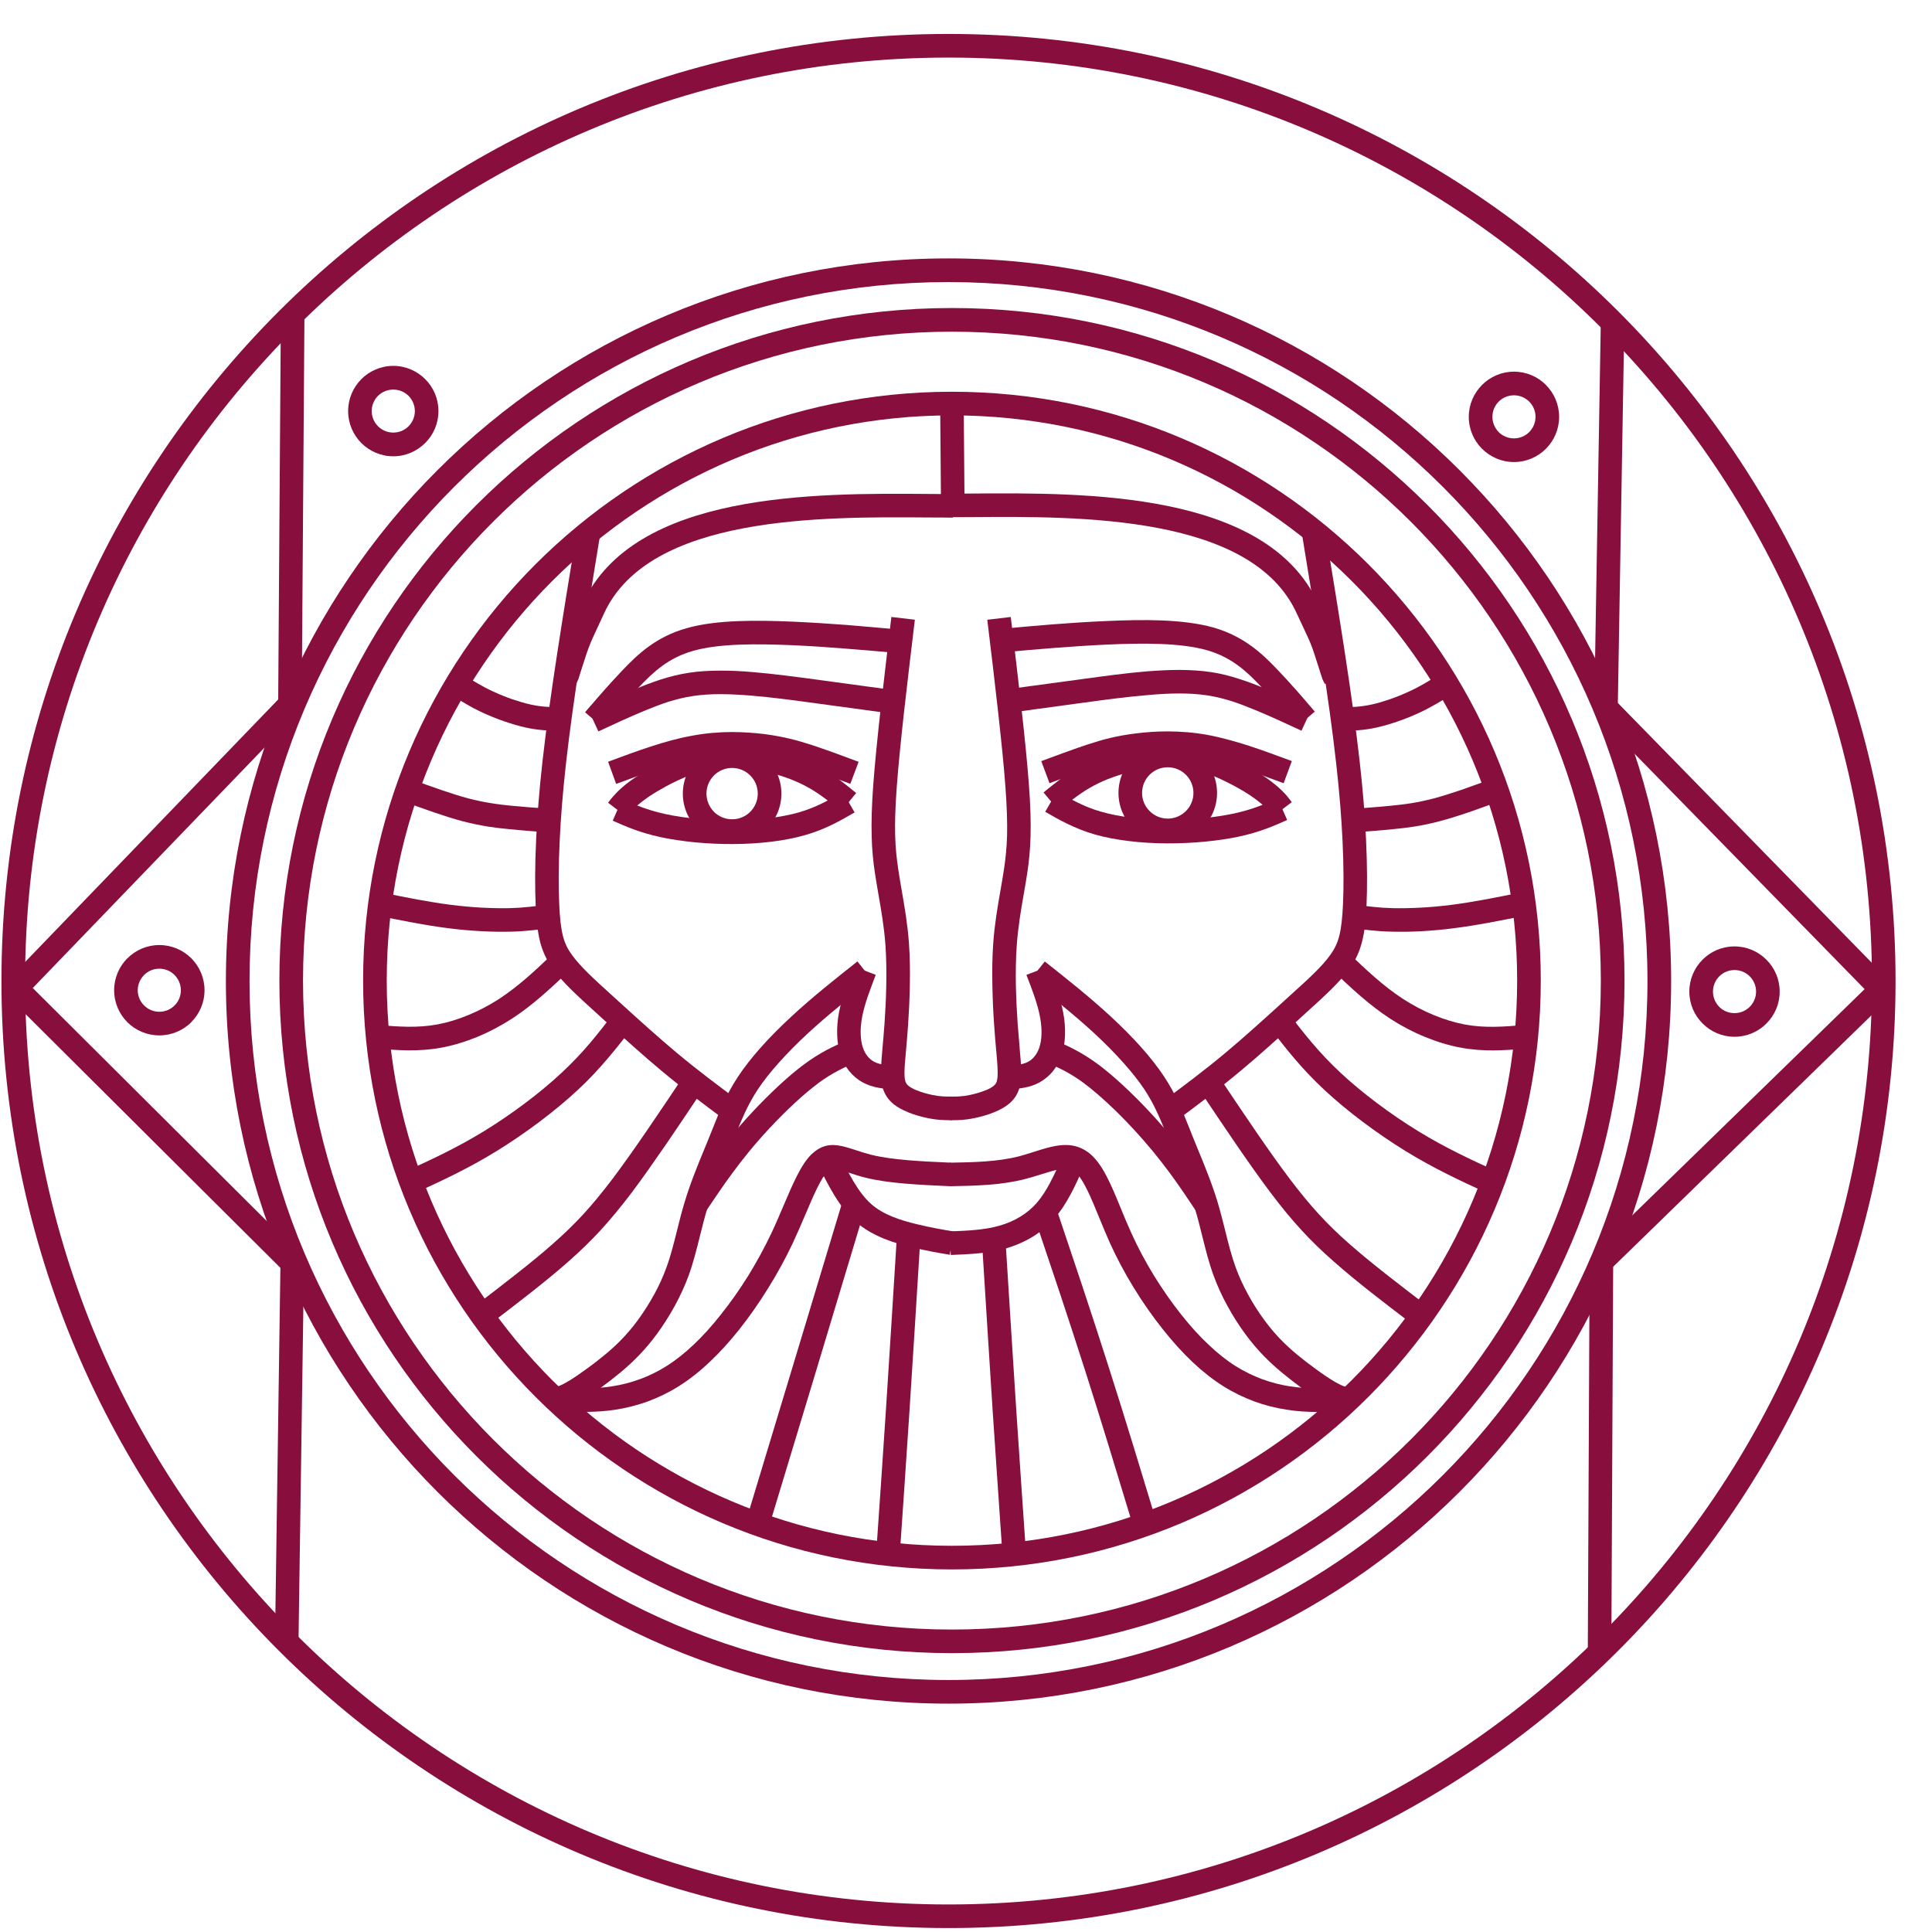
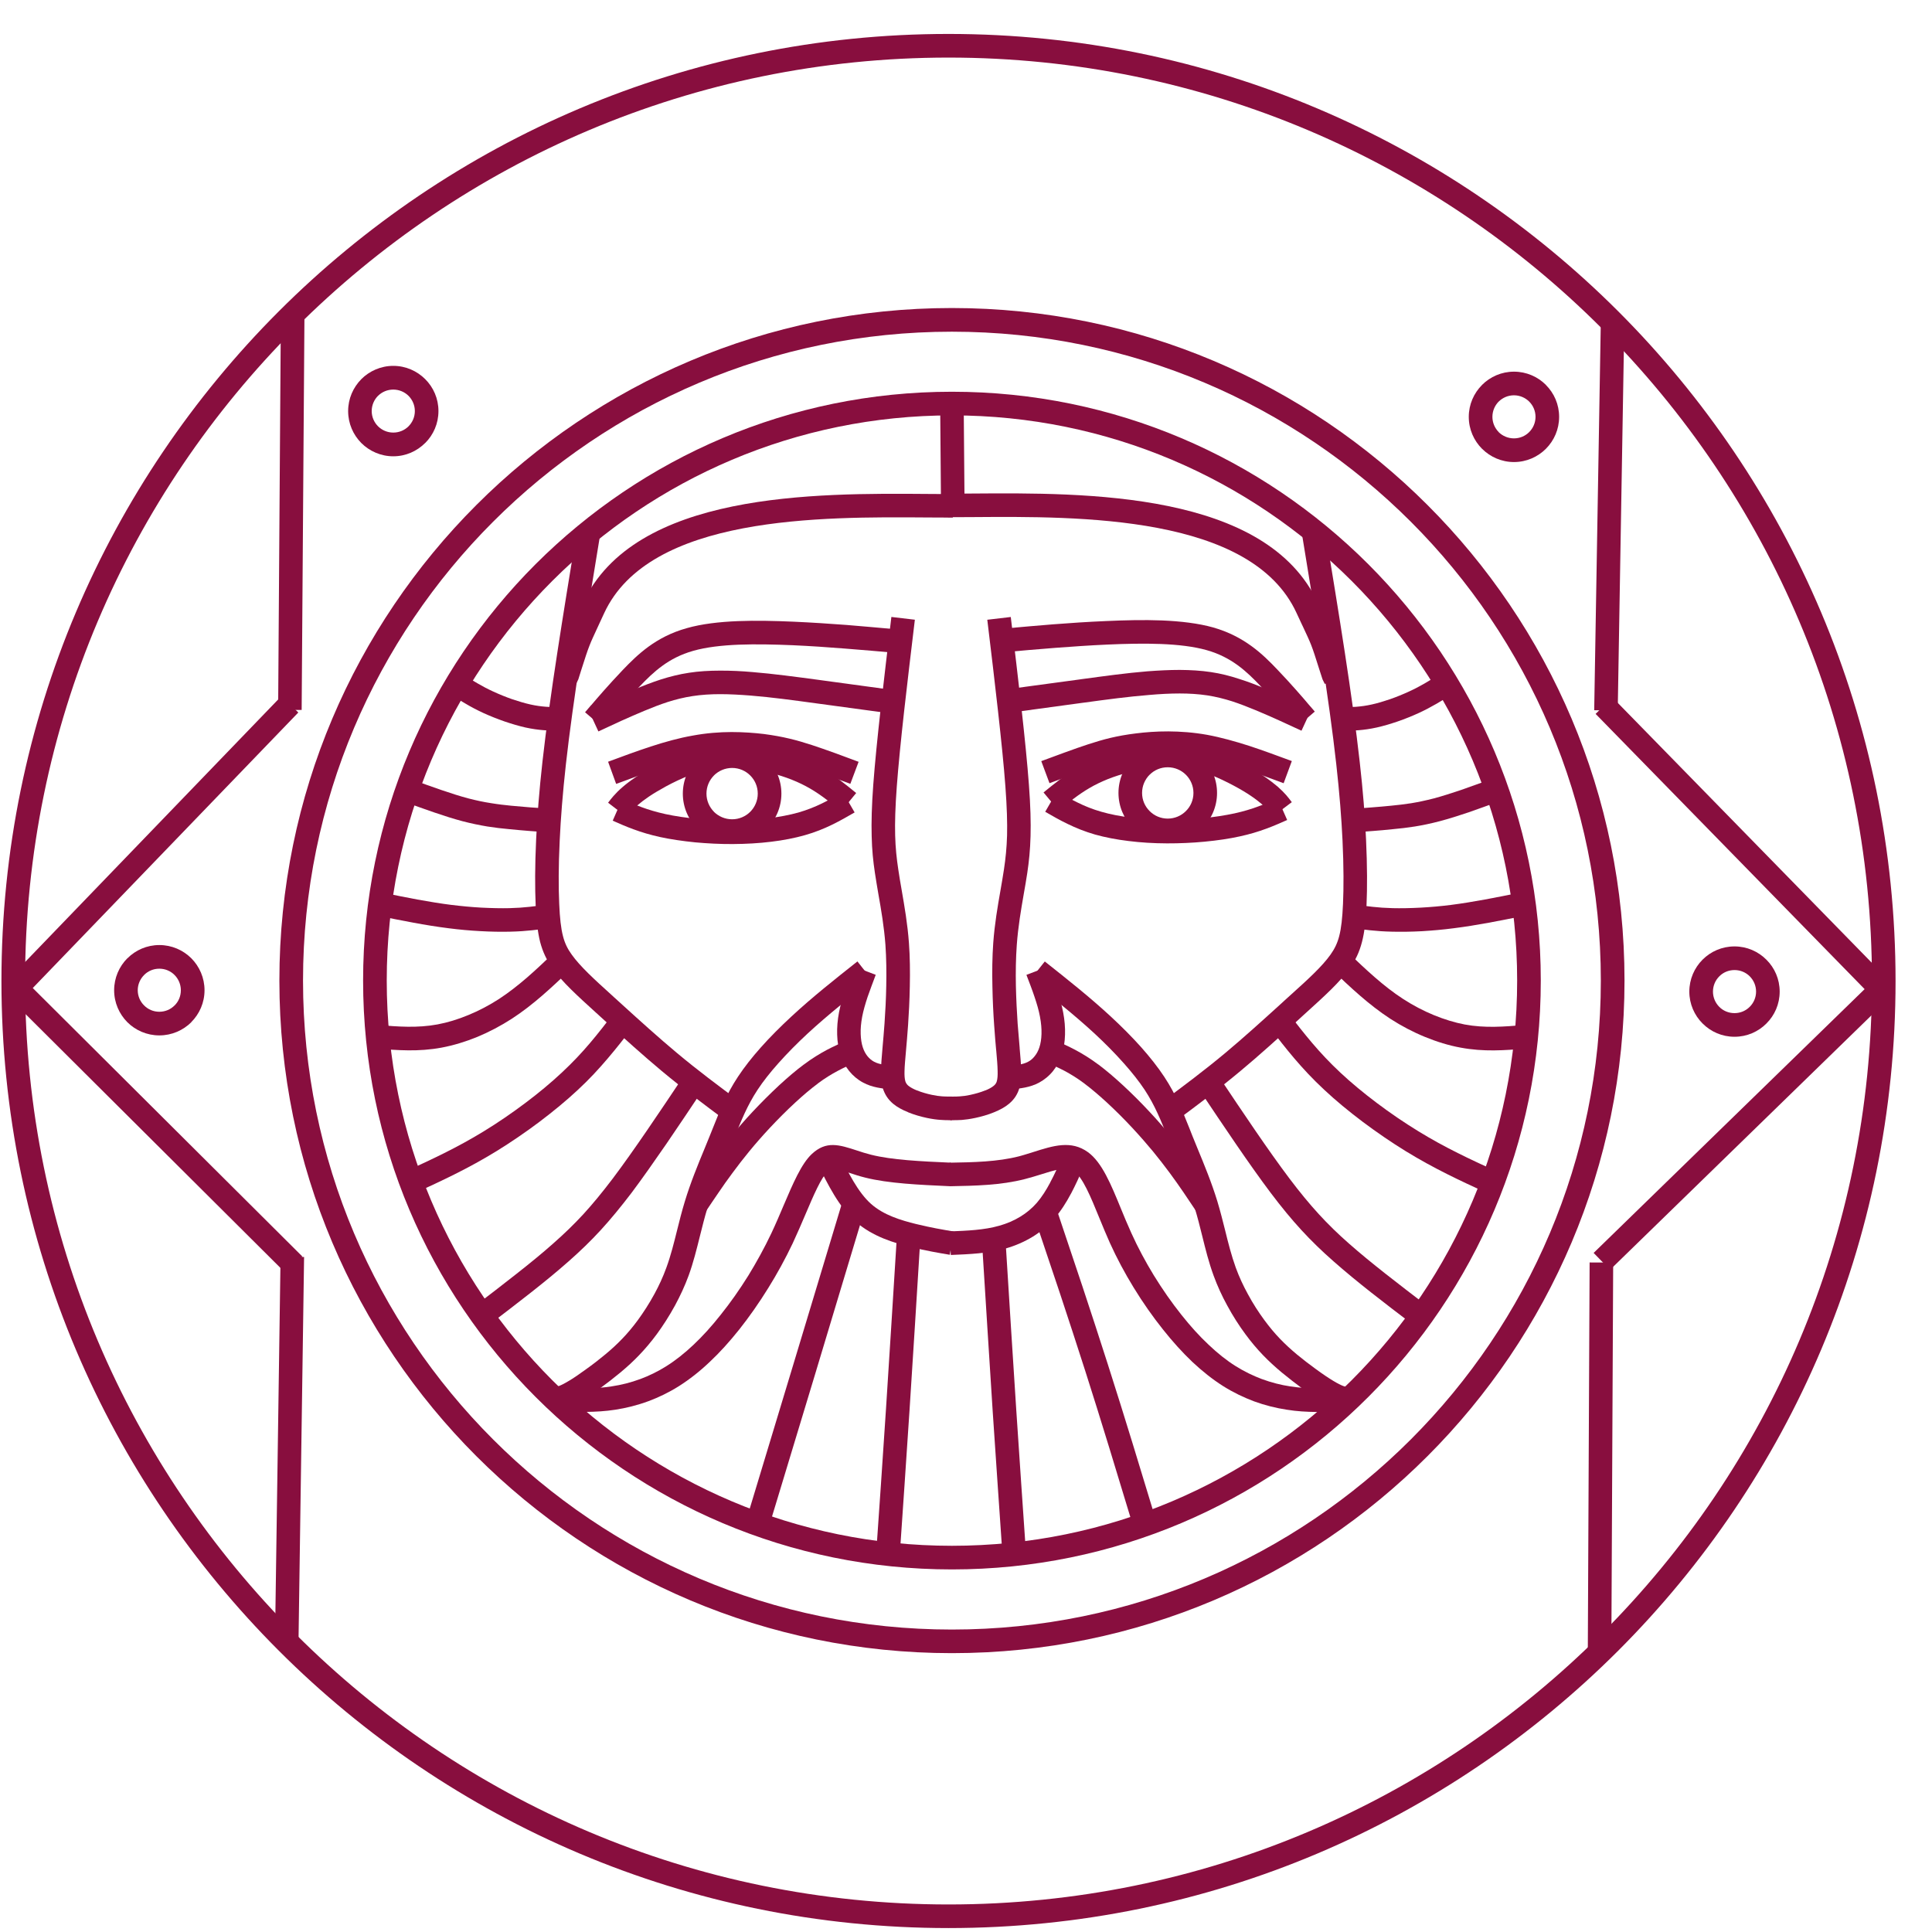
<svg xmlns="http://www.w3.org/2000/svg" width="51" height="51" viewBox="0 0 51 51" fill="none">
  <path fill-rule="evenodd" clip-rule="evenodd" d="M24.15 16.359C24.049 17.202 23.948 18.046 23.867 18.771C23.783 19.526 23.714 20.212 23.673 20.762C23.633 21.309 23.621 21.715 23.63 22.054C23.639 22.386 23.669 22.663 23.712 22.948C23.739 23.132 23.77 23.315 23.803 23.502C23.877 23.931 23.957 24.387 23.994 24.895C24.021 25.258 24.025 25.652 24.017 26.032C24.01 26.415 23.991 26.768 23.971 27.058C23.951 27.343 23.933 27.544 23.918 27.715C23.897 27.956 23.879 28.142 23.877 28.274C23.874 28.384 23.879 28.474 23.899 28.543C23.913 28.587 23.937 28.625 23.976 28.659C24.032 28.705 24.112 28.747 24.202 28.784V28.783C24.334 28.836 24.475 28.875 24.597 28.901C24.704 28.924 24.797 28.936 24.872 28.941C24.941 28.946 25.002 28.946 25.042 28.946H25.128V29.57H25.042C24.996 29.57 24.927 29.57 24.826 29.562C24.731 29.556 24.612 29.541 24.469 29.511C24.314 29.478 24.133 29.428 23.968 29.36V29.358C23.821 29.3 23.681 29.224 23.577 29.137C23.435 29.018 23.351 28.88 23.302 28.718C23.263 28.581 23.252 28.432 23.256 28.261C23.26 28.076 23.276 27.896 23.296 27.661C23.313 27.471 23.333 27.244 23.349 27.017C23.37 26.721 23.389 26.371 23.395 26.019C23.402 25.667 23.398 25.294 23.373 24.939C23.337 24.462 23.262 24.023 23.188 23.607C23.156 23.414 23.122 23.223 23.095 23.039C23.05 22.738 23.018 22.441 23.01 22.069C23 21.704 23.011 21.277 23.052 20.717C23.093 20.161 23.163 19.466 23.248 18.703C23.337 17.91 23.434 17.097 23.53 16.286L24.15 16.359Z" fill="#880E3E" />
  <path fill-rule="evenodd" clip-rule="evenodd" d="M23.117 25.733C23.041 25.935 22.964 26.14 22.904 26.312C22.843 26.494 22.792 26.672 22.759 26.84V26.841C22.729 27.003 22.715 27.155 22.72 27.294C22.724 27.428 22.743 27.549 22.777 27.651C22.808 27.743 22.849 27.818 22.9 27.882C22.952 27.945 23.011 27.994 23.073 28.027C23.211 28.101 23.404 28.12 23.596 28.139H23.598L23.543 28.759H23.538C23.284 28.733 23.028 28.71 22.781 28.576C22.644 28.503 22.52 28.4 22.416 28.273C22.321 28.154 22.243 28.013 22.189 27.848C22.135 27.687 22.104 27.505 22.099 27.312C22.093 27.125 22.109 26.927 22.148 26.723V26.724C22.186 26.525 22.244 26.321 22.315 26.114C22.387 25.898 22.461 25.706 22.535 25.511L23.117 25.733Z" fill="#880E3E" />
  <path fill-rule="evenodd" clip-rule="evenodd" d="M23.021 25.866H23.02L23.018 25.867C22.434 26.33 21.849 26.793 21.318 27.284C21.048 27.535 20.785 27.799 20.546 28.068C20.332 28.308 20.144 28.545 19.998 28.768C19.725 29.183 19.565 29.584 19.39 30.02V30.022L19.313 30.216C19.283 30.292 19.23 30.419 19.177 30.551C18.999 30.98 18.809 31.439 18.672 31.896C18.602 32.125 18.54 32.375 18.478 32.622C18.389 32.979 18.303 33.329 18.178 33.672C18.078 33.946 17.953 34.212 17.82 34.458C17.666 34.741 17.499 34.998 17.338 35.218C17.184 35.427 17.032 35.605 16.874 35.77C16.719 35.933 16.555 36.082 16.374 36.233C16.197 36.38 16.01 36.524 15.839 36.648C15.654 36.782 15.476 36.902 15.331 36.99C15.182 37.079 15.07 37.134 14.973 37.17C14.871 37.208 14.799 37.224 14.728 37.24L14.596 36.63C14.648 36.619 14.699 36.608 14.755 36.587C14.816 36.564 14.895 36.525 15.009 36.456H15.01C15.134 36.383 15.296 36.273 15.473 36.143C15.647 36.019 15.822 35.883 15.976 35.755C16.137 35.622 16.283 35.488 16.425 35.34C16.565 35.195 16.699 35.036 16.836 34.85C16.985 34.646 17.136 34.413 17.274 34.16C17.393 33.942 17.503 33.706 17.592 33.459C17.706 33.148 17.79 32.813 17.874 32.474C17.935 32.229 17.997 31.98 18.078 31.715C18.226 31.225 18.419 30.755 18.601 30.315C18.64 30.22 18.679 30.127 18.735 29.986L18.814 29.789C18.999 29.324 19.171 28.893 19.478 28.427C19.648 28.169 19.853 27.909 20.081 27.653C20.323 27.38 20.601 27.102 20.896 26.829C21.448 26.317 22.042 25.848 22.634 25.379L22.768 25.55L23.021 25.866Z" fill="#880E3E" />
  <path fill-rule="evenodd" clip-rule="evenodd" d="M22.608 28.035C22.445 28.108 22.281 28.178 22.117 28.267C21.953 28.354 21.779 28.459 21.589 28.601V28.603C21.401 28.742 21.196 28.917 20.992 29.105C20.761 29.318 20.53 29.551 20.321 29.774C20.118 29.992 19.939 30.197 19.779 30.392C19.619 30.587 19.471 30.779 19.337 30.961C19.205 31.138 19.084 31.309 18.968 31.481C18.85 31.651 18.743 31.814 18.633 31.976L18.115 31.634C18.226 31.466 18.338 31.298 18.453 31.129C18.569 30.96 18.695 30.784 18.837 30.59C18.974 30.405 19.127 30.207 19.299 29.996C19.472 29.786 19.66 29.569 19.865 29.35C20.086 29.114 20.328 28.872 20.57 28.647C20.793 28.442 21.014 28.253 21.216 28.103H21.217C21.438 27.937 21.638 27.816 21.826 27.715C22.016 27.616 22.188 27.539 22.357 27.464L22.608 28.035Z" fill="#880E3E" />
  <path fill-rule="evenodd" clip-rule="evenodd" d="M14.752 36.632C14.987 36.642 15.224 36.653 15.454 36.65C15.677 36.648 15.907 36.634 16.15 36.596C16.395 36.559 16.647 36.498 16.902 36.403H16.904C17.134 36.317 17.366 36.205 17.591 36.063C17.832 35.912 18.071 35.722 18.309 35.497C18.549 35.271 18.789 35.006 19.027 34.704C19.277 34.392 19.522 34.044 19.753 33.674C19.97 33.32 20.178 32.943 20.362 32.555C20.479 32.307 20.585 32.058 20.686 31.819C20.935 31.236 21.154 30.722 21.428 30.465C21.81 30.106 22.154 30.218 22.623 30.371C22.737 30.409 22.861 30.449 22.994 30.482C23.545 30.621 24.315 30.657 25.086 30.691H25.1L25.086 30.999V31.314L25.073 31.313C24.262 31.276 23.453 31.24 22.844 31.087C22.692 31.05 22.555 31.005 22.43 30.963C22.163 30.877 21.967 30.813 21.855 30.918C21.675 31.086 21.48 31.544 21.259 32.063C21.154 32.309 21.044 32.566 20.925 32.821C20.732 33.227 20.514 33.625 20.281 33.999C20.035 34.397 19.775 34.766 19.516 35.093C19.259 35.415 19.001 35.702 18.736 35.95C18.471 36.202 18.2 36.414 17.923 36.59C17.656 36.758 17.387 36.887 17.119 36.987C16.824 37.096 16.528 37.169 16.243 37.213C15.98 37.254 15.718 37.268 15.459 37.271C15.205 37.273 14.966 37.263 14.727 37.255L14.752 36.632Z" fill="#880E3E" />
  <path fill-rule="evenodd" clip-rule="evenodd" d="M22.131 30.428L22.132 30.429L22.133 30.43C22.39 30.952 22.647 31.472 22.993 31.78C23.162 31.929 23.358 32.037 23.559 32.118C23.767 32.203 23.987 32.263 24.182 32.311C24.581 32.408 24.877 32.458 25.174 32.508L25.072 33.123C24.764 33.071 24.455 33.019 24.034 32.916C23.821 32.863 23.577 32.797 23.325 32.694C23.066 32.588 22.808 32.445 22.581 32.244C22.142 31.856 21.859 31.28 21.575 30.706H21.576L22.131 30.428Z" fill="#880E3E" />
  <path fill-rule="evenodd" clip-rule="evenodd" d="M14.137 14.894C16.951 12.082 20.837 10.341 25.128 10.341C29.421 10.341 33.308 12.082 36.12 14.894C38.932 17.707 40.673 21.594 40.673 25.885C40.673 30.177 38.932 34.063 36.12 36.876C33.308 39.69 29.421 41.429 25.128 41.429C20.837 41.429 16.951 39.69 14.138 36.876C11.325 34.063 9.585 30.177 9.585 25.885C9.585 21.594 11.325 17.707 14.137 14.894ZM25.128 10.965C21.009 10.965 17.279 12.635 14.579 15.335C11.879 18.034 10.209 21.765 10.209 25.885C10.209 30.005 11.879 33.734 14.579 36.435C17.279 39.134 21.009 40.805 25.128 40.805C29.25 40.805 32.979 39.134 35.68 36.435C38.379 33.734 40.049 30.005 40.049 25.885C40.049 21.765 38.379 18.034 35.68 15.335C32.979 12.635 29.25 10.965 25.128 10.965Z" fill="#880E3E" />
  <path fill-rule="evenodd" clip-rule="evenodd" d="M22.81 31.981L22.177 34.082L21.547 36.175V36.176C21.188 37.362 20.831 38.538 20.476 39.714L20.292 40.319L19.695 40.139L19.879 39.533C20.234 38.358 20.591 37.181 20.949 35.995L21.58 33.904L22.213 31.804L22.81 31.981Z" fill="#880E3E" />
  <path fill-rule="evenodd" clip-rule="evenodd" d="M24.301 32.609L24.296 32.676C24.197 34.266 24.099 35.855 24.01 37.216C23.963 37.94 23.919 38.591 23.877 39.204C23.834 39.833 23.792 40.439 23.751 41.045L23.129 41.003C23.171 40.398 23.214 39.792 23.256 39.163C23.3 38.517 23.344 37.859 23.389 37.177C23.48 35.767 23.578 34.206 23.675 32.64L23.679 32.572L24.301 32.609Z" fill="#880E3E" />
  <path fill-rule="evenodd" clip-rule="evenodd" d="M15.844 14.103C15.669 15.163 15.496 16.224 15.329 17.319C15.17 18.354 15.033 19.325 14.939 20.168C14.853 20.94 14.802 21.609 14.775 22.182C14.741 22.877 14.743 23.434 14.762 23.86C14.778 24.235 14.807 24.501 14.861 24.71C14.909 24.899 14.982 25.047 15.089 25.195C15.314 25.512 15.69 25.854 16.143 26.264L16.22 26.335H16.221L16.431 26.526C16.88 26.934 17.379 27.386 17.865 27.792C18.428 28.263 18.974 28.668 19.519 29.074L19.52 29.075L19.525 29.079L19.381 29.274L19.162 29.584L19.161 29.583L19.154 29.578C18.595 29.161 18.034 28.744 17.465 28.269C16.969 27.855 16.464 27.398 16.012 26.986L15.802 26.795H15.803L15.726 26.726C15.245 26.289 14.843 25.925 14.582 25.558C14.433 25.347 14.33 25.137 14.258 24.865C14.194 24.608 14.159 24.303 14.14 23.887C14.121 23.445 14.119 22.868 14.153 22.151C14.181 21.56 14.233 20.877 14.32 20.102C14.417 19.235 14.554 18.257 14.712 17.227C14.861 16.253 15.045 15.127 15.229 14.003L15.844 14.103Z" fill="#880E3E" />
  <path fill-rule="evenodd" clip-rule="evenodd" d="M12.22 17.805C12.342 17.882 12.466 17.959 12.602 18.037C12.729 18.111 12.867 18.185 13.02 18.255C13.181 18.329 13.355 18.4 13.524 18.459C13.691 18.515 13.856 18.564 14.005 18.597C14.296 18.662 14.535 18.666 14.772 18.671V18.67H14.773V18.671H14.777L14.773 18.918V19.293H14.772L14.767 19.292C14.497 19.287 14.226 19.282 13.87 19.204C13.699 19.165 13.511 19.11 13.323 19.046C13.125 18.978 12.931 18.899 12.759 18.821C12.588 18.742 12.433 18.66 12.29 18.575C12.152 18.497 12.021 18.413 11.888 18.33L12.22 17.805Z" fill="#880E3E" />
  <path fill-rule="evenodd" clip-rule="evenodd" d="M10.85 20.57L10.865 20.575C11.393 20.766 11.92 20.958 12.36 21.075C12.58 21.132 12.776 21.173 12.961 21.201C13.146 21.232 13.323 21.252 13.495 21.269C13.822 21.3 14.156 21.326 14.49 21.349L14.515 21.35L14.47 21.973L14.446 21.971C14.124 21.947 13.8 21.924 13.435 21.887C13.254 21.871 13.066 21.849 12.863 21.817C12.656 21.782 12.438 21.738 12.202 21.676C11.738 21.553 11.196 21.355 10.654 21.159L10.639 21.154L10.85 20.57Z" fill="#880E3E" />
  <path fill-rule="evenodd" clip-rule="evenodd" d="M10.091 23.562C10.395 23.624 10.698 23.686 11.021 23.746C11.33 23.801 11.63 23.852 11.914 23.887H11.915C12.184 23.92 12.451 23.945 12.703 23.959C12.982 23.973 13.235 23.978 13.449 23.973C13.648 23.968 13.819 23.956 13.98 23.938C14.13 23.922 14.278 23.901 14.424 23.879L14.515 24.496C14.369 24.518 14.221 24.54 14.046 24.557C13.878 24.575 13.691 24.589 13.461 24.594C13.227 24.599 12.957 24.596 12.669 24.579C12.411 24.565 12.131 24.541 11.838 24.503C11.529 24.464 11.22 24.414 10.91 24.356C10.615 24.302 10.292 24.237 9.969 24.173L10.091 23.562Z" fill="#880E3E" />
  <path fill-rule="evenodd" clip-rule="evenodd" d="M9.943 27.679H9.94L9.983 27.216L9.996 27.059C10.506 27.101 11.017 27.141 11.549 27.042C11.813 26.993 12.088 26.909 12.363 26.795C12.64 26.682 12.914 26.537 13.172 26.371C13.431 26.201 13.676 26.009 13.912 25.805C14.15 25.599 14.385 25.375 14.621 25.15L15.049 25.603C14.812 25.828 14.573 26.055 14.318 26.276C14.063 26.497 13.797 26.706 13.511 26.892C13.221 27.079 12.912 27.242 12.599 27.372C12.286 27.5 11.968 27.596 11.66 27.654C11.044 27.769 10.495 27.724 9.947 27.68L9.943 27.679Z" fill="#880E3E" />
  <path fill-rule="evenodd" clip-rule="evenodd" d="M10.711 30.921L10.72 30.916C11.392 30.607 12.063 30.298 12.778 29.859C13.141 29.637 13.515 29.381 13.869 29.115C14.214 28.856 14.543 28.583 14.829 28.315C15.12 28.044 15.36 27.787 15.574 27.534C15.785 27.286 15.988 27.023 16.191 26.762L16.683 27.141C16.485 27.398 16.285 27.656 16.047 27.935C15.812 28.212 15.556 28.491 15.254 28.77C14.957 29.048 14.609 29.335 14.242 29.612C13.868 29.893 13.478 30.159 13.102 30.39C12.356 30.848 11.668 31.166 10.98 31.482L10.863 31.225L10.711 30.921Z" fill="#880E3E" />
  <path fill-rule="evenodd" clip-rule="evenodd" d="M12.534 34.477C12.898 34.199 13.264 33.919 13.627 33.632C13.982 33.353 14.315 33.082 14.601 32.827C14.891 32.572 15.146 32.326 15.401 32.05C15.651 31.776 15.898 31.476 16.174 31.112C16.453 30.742 16.757 30.31 17.074 29.848C17.412 29.354 17.737 28.869 18.061 28.384L18.577 28.73C18.234 29.244 17.89 29.757 17.588 30.199C17.262 30.672 16.952 31.113 16.671 31.488C16.384 31.864 16.123 32.182 15.858 32.471C15.594 32.759 15.322 33.021 15.013 33.294C14.702 33.569 14.364 33.845 14.012 34.122C13.668 34.393 13.289 34.683 12.911 34.971L12.534 34.477Z" fill="#880E3E" />
  <path fill-rule="evenodd" clip-rule="evenodd" d="M23.62 17.232C23.217 17.196 22.814 17.16 22.297 17.12C21.84 17.083 21.381 17.053 20.922 17.032C20.451 17.013 19.962 17 19.503 17.018C19.058 17.036 18.64 17.083 18.297 17.181C17.969 17.274 17.706 17.414 17.485 17.575C17.254 17.742 17.064 17.933 16.889 18.116C16.527 18.495 16.229 18.842 16.078 19.02L16.076 19.022L16.073 19.026H16.071L15.917 19.206L15.444 18.802L15.6 18.619L15.602 18.617L15.605 18.614H15.607C15.762 18.432 16.066 18.078 16.438 17.687C16.635 17.482 16.851 17.265 17.119 17.07C17.393 16.871 17.72 16.696 18.128 16.582C18.52 16.47 18.986 16.416 19.48 16.396C19.959 16.377 20.463 16.39 20.948 16.411C21.442 16.433 21.901 16.464 22.344 16.497C22.723 16.528 23.198 16.57 23.674 16.613L23.62 17.232Z" fill="#880E3E" />
  <path fill-rule="evenodd" clip-rule="evenodd" d="M23.539 18.837L21.571 18.57L21.535 18.565C20.932 18.483 20.369 18.406 19.813 18.361C19.532 18.339 19.262 18.324 19.01 18.324C18.761 18.324 18.517 18.339 18.283 18.375C18.053 18.41 17.837 18.464 17.629 18.53C17.419 18.598 17.212 18.679 17.006 18.765C16.801 18.851 16.598 18.939 16.396 19.03C16.185 19.126 15.99 19.216 15.796 19.308L15.534 18.741C15.74 18.646 15.948 18.549 16.141 18.462C16.346 18.37 16.555 18.279 16.768 18.191C16.982 18.101 17.203 18.015 17.439 17.938C17.681 17.861 17.93 17.798 18.19 17.759C18.447 17.719 18.723 17.703 19.01 17.703C19.297 17.702 19.581 17.716 19.863 17.741C20.415 17.786 20.995 17.865 21.619 17.948L21.654 17.953L23.623 18.221L23.539 18.837Z" fill="#880E3E" />
  <path fill-rule="evenodd" clip-rule="evenodd" d="M16.052 20.108C16.425 19.969 16.801 19.83 17.176 19.707C17.551 19.585 17.923 19.481 18.285 19.418C18.645 19.351 18.99 19.325 19.309 19.324C19.631 19.324 19.919 19.347 20.166 19.376C20.42 19.41 20.636 19.449 20.84 19.498C21.041 19.545 21.23 19.602 21.431 19.667C21.609 19.726 21.816 19.797 22.036 19.877H22.037C22.212 19.94 22.439 20.025 22.665 20.11L22.447 20.691C22.254 20.62 22.061 20.547 21.826 20.462C21.635 20.393 21.44 20.326 21.238 20.259C21.057 20.201 20.884 20.149 20.698 20.105C20.514 20.061 20.319 20.025 20.091 19.997C19.855 19.967 19.59 19.945 19.31 19.947C19.025 19.947 18.718 19.97 18.393 20.029C18.07 20.086 17.725 20.184 17.368 20.3C17.012 20.417 16.638 20.554 16.265 20.693L16.052 20.108Z" fill="#880E3E" />
  <path fill-rule="evenodd" clip-rule="evenodd" d="M22.215 21.422H22.213L22.206 21.417C21.944 21.203 21.682 20.988 21.387 20.817C21.238 20.731 21.08 20.653 20.908 20.585C20.73 20.514 20.538 20.452 20.323 20.397C20.111 20.341 19.876 20.294 19.633 20.27C19.396 20.246 19.153 20.243 18.914 20.275C18.671 20.309 18.431 20.381 18.208 20.466C17.983 20.552 17.767 20.658 17.581 20.758C17.394 20.861 17.244 20.95 17.124 21.032C17.005 21.113 16.91 21.186 16.833 21.253C16.763 21.316 16.709 21.368 16.667 21.417V21.418C16.618 21.473 16.582 21.521 16.547 21.568L16.052 21.19C16.098 21.128 16.145 21.068 16.199 21.007H16.2C16.26 20.938 16.333 20.864 16.427 20.783C16.517 20.704 16.631 20.616 16.776 20.518C16.919 20.421 17.088 20.319 17.286 20.211C17.485 20.103 17.723 19.988 17.986 19.887C18.253 19.784 18.538 19.7 18.827 19.66C19.12 19.618 19.413 19.621 19.696 19.651C19.969 19.679 20.234 19.733 20.477 19.794C20.719 19.857 20.937 19.928 21.137 20.007C21.342 20.089 21.528 20.179 21.699 20.277C22.043 20.479 22.323 20.706 22.601 20.934L22.434 21.137L22.215 21.422Z" fill="#880E3E" />
  <path fill-rule="evenodd" clip-rule="evenodd" d="M16.424 21.094C16.592 21.168 16.759 21.241 16.942 21.309C17.123 21.375 17.323 21.436 17.562 21.489C17.815 21.544 18.105 21.587 18.411 21.616C18.712 21.645 19.03 21.662 19.342 21.66C19.659 21.659 19.977 21.638 20.282 21.601C20.571 21.565 20.84 21.514 21.074 21.449C21.31 21.381 21.514 21.298 21.699 21.208C21.891 21.114 22.069 21.011 22.248 20.908L22.56 21.446C22.371 21.555 22.182 21.664 21.97 21.768C21.751 21.874 21.516 21.971 21.245 22.047C20.977 22.123 20.676 22.182 20.357 22.22C20.042 22.259 19.698 22.279 19.344 22.281C19.009 22.283 18.67 22.265 18.352 22.236C18.014 22.202 17.698 22.155 17.43 22.097C17.16 22.038 16.934 21.969 16.728 21.893C16.526 21.82 16.349 21.741 16.174 21.664L16.424 21.094Z" fill="#880E3E" />
  <path fill-rule="evenodd" clip-rule="evenodd" d="M19.805 20.471C19.683 20.348 19.513 20.272 19.326 20.272C19.139 20.272 18.969 20.348 18.846 20.47V20.471C18.724 20.594 18.649 20.762 18.649 20.95C18.649 21.136 18.725 21.305 18.846 21.428V21.43C18.969 21.551 19.138 21.627 19.326 21.627C19.513 21.627 19.683 21.551 19.805 21.429C19.928 21.305 20.003 21.136 20.003 20.95C20.003 20.762 19.928 20.594 19.805 20.471ZM19.326 19.648C19.685 19.648 20.01 19.793 20.246 20.029C20.481 20.266 20.627 20.591 20.627 20.95C20.627 21.309 20.481 21.634 20.246 21.871C20.01 22.105 19.685 22.25 19.326 22.25C18.968 22.25 18.642 22.105 18.407 21.869L18.406 21.871C18.171 21.634 18.025 21.309 18.025 20.95C18.025 20.591 18.171 20.267 18.406 20.03L18.407 20.029C18.642 19.793 18.968 19.648 19.326 19.648Z" fill="#880E3E" />
  <path fill-rule="evenodd" clip-rule="evenodd" d="M12.575 13.331C15.788 10.119 20.227 8.131 25.128 8.131C30.032 8.131 34.47 10.119 37.682 13.331C40.895 16.543 42.883 20.982 42.883 25.885C42.883 30.788 40.895 35.226 37.682 38.439C34.47 41.651 30.032 43.639 25.128 43.639C20.227 43.639 15.788 41.651 12.575 38.439C9.363 35.226 7.375 30.788 7.375 25.885C7.375 20.982 9.363 16.543 12.575 13.331ZM25.128 8.756C20.398 8.756 16.116 10.673 13.017 13.772C9.917 16.871 7.999 21.155 7.999 25.885C7.999 30.616 9.917 34.898 13.017 37.998C16.116 41.098 20.398 43.016 25.128 43.016C29.859 43.016 34.142 41.098 37.242 37.998C40.342 34.898 42.258 30.616 42.258 25.885C42.258 21.155 40.342 16.871 37.242 13.772C34.142 10.673 29.859 8.756 25.128 8.756Z" fill="#880E3E" />
-   <path fill-rule="evenodd" clip-rule="evenodd" d="M11.55 12.409C15.002 8.956 19.771 6.821 25.038 6.821C30.306 6.821 35.075 8.956 38.526 12.409C41.978 15.86 44.114 20.63 44.114 25.897C44.114 31.165 41.978 35.933 38.526 39.385C35.075 42.837 30.306 44.972 25.038 44.972C19.771 44.972 15.002 42.837 11.55 39.385C8.099 35.933 5.963 31.165 5.963 25.897C5.963 20.63 8.099 15.86 11.55 12.409ZM25.038 7.446C19.943 7.446 15.331 9.51 11.992 12.849C8.652 16.188 6.587 20.802 6.587 25.897C6.587 30.991 8.652 35.603 11.992 38.944C15.331 42.281 19.943 44.348 25.038 44.348C30.134 44.348 34.746 42.281 38.085 38.944C41.425 35.603 43.489 30.991 43.489 25.897C43.489 20.802 41.425 16.188 38.085 12.849C34.746 9.51 30.133 7.446 25.038 7.446Z" fill="#880E3E" />
  <path fill-rule="evenodd" clip-rule="evenodd" d="M26.682 16.287C26.78 17.099 26.876 17.91 26.965 18.703C27.05 19.466 27.12 20.162 27.161 20.718C27.203 21.277 27.214 21.704 27.204 22.07C27.194 22.442 27.163 22.738 27.118 23.041C27.09 23.224 27.058 23.415 27.023 23.609C26.951 24.024 26.876 24.462 26.841 24.939C26.815 25.294 26.81 25.667 26.817 26.021C26.825 26.371 26.843 26.721 26.863 27.018C26.88 27.246 26.9 27.473 26.917 27.666H26.916C26.937 27.908 26.954 28.095 26.958 28.263C26.961 28.432 26.951 28.581 26.91 28.718C26.863 28.881 26.777 29.019 26.635 29.137C26.531 29.225 26.393 29.3 26.244 29.359V29.36C26.08 29.428 25.899 29.478 25.743 29.511C25.602 29.541 25.483 29.556 25.388 29.564C25.285 29.57 25.217 29.57 25.17 29.57H25.084V28.947H25.17C25.212 28.947 25.271 28.947 25.341 28.941C25.416 28.936 25.509 28.926 25.617 28.901C25.737 28.875 25.88 28.837 26.01 28.783L26.011 28.785C26.1 28.749 26.181 28.706 26.236 28.659C26.276 28.625 26.301 28.588 26.313 28.543C26.333 28.474 26.338 28.385 26.335 28.274C26.333 28.125 26.317 27.949 26.297 27.719H26.296C26.28 27.546 26.263 27.345 26.243 27.059C26.222 26.768 26.204 26.416 26.197 26.032C26.188 25.653 26.193 25.259 26.219 24.895C26.256 24.387 26.335 23.933 26.41 23.504C26.443 23.316 26.474 23.133 26.502 22.95C26.545 22.663 26.574 22.386 26.584 22.054C26.592 21.717 26.581 21.311 26.54 20.762C26.5 20.213 26.429 19.526 26.345 18.771C26.265 18.046 26.164 17.204 26.062 16.36L26.682 16.287Z" fill="#880E3E" />
  <path fill-rule="evenodd" clip-rule="evenodd" d="M27.677 25.512C27.753 25.706 27.826 25.899 27.899 26.115C27.968 26.321 28.027 26.525 28.065 26.725C28.104 26.927 28.12 27.126 28.114 27.312C28.109 27.506 28.079 27.688 28.026 27.848C27.97 28.013 27.891 28.155 27.797 28.273C27.694 28.401 27.568 28.503 27.432 28.577C27.187 28.709 26.933 28.733 26.682 28.758V28.759H26.681V28.758L26.674 28.759L26.648 28.499L26.605 28.139H26.614C26.807 28.122 27.001 28.103 27.14 28.028C27.203 27.995 27.262 27.946 27.312 27.882C27.363 27.818 27.406 27.743 27.436 27.651C27.47 27.549 27.489 27.43 27.493 27.295C27.497 27.157 27.484 27.003 27.453 26.842V26.84C27.422 26.672 27.37 26.494 27.308 26.312C27.251 26.139 27.173 25.937 27.095 25.734L27.677 25.512Z" fill="#880E3E" />
  <path fill-rule="evenodd" clip-rule="evenodd" d="M27.581 25.379L27.583 25.383C28.174 25.851 28.765 26.319 29.317 26.829C29.613 27.103 29.89 27.381 30.133 27.654C30.36 27.911 30.565 28.169 30.735 28.427C31.042 28.893 31.213 29.324 31.399 29.788L31.477 29.986C31.532 30.12 31.573 30.219 31.611 30.315C31.793 30.755 31.987 31.226 32.136 31.715C32.216 31.98 32.278 32.23 32.34 32.476C32.423 32.815 32.508 33.149 32.62 33.459C32.71 33.706 32.82 33.942 32.94 34.16C33.076 34.414 33.228 34.646 33.378 34.85C33.516 35.037 33.649 35.196 33.788 35.34C33.93 35.488 34.077 35.622 34.236 35.755C34.392 35.883 34.566 36.019 34.74 36.144C34.916 36.273 35.08 36.383 35.203 36.456C35.423 36.589 35.52 36.611 35.617 36.632L35.483 37.239C35.335 37.206 35.189 37.174 34.883 36.99C34.738 36.904 34.559 36.783 34.374 36.65C34.204 36.524 34.017 36.38 33.839 36.233C33.659 36.083 33.495 35.933 33.34 35.772C33.181 35.606 33.028 35.427 32.875 35.218C32.713 34.999 32.546 34.741 32.394 34.459C32.258 34.212 32.136 33.946 32.036 33.672C31.91 33.329 31.823 32.979 31.735 32.623C31.674 32.376 31.611 32.126 31.541 31.897C31.402 31.439 31.213 30.98 31.037 30.549C30.983 30.42 30.933 30.299 30.901 30.216L30.821 30.02V30.019C30.648 29.583 30.488 29.182 30.216 28.768C30.068 28.545 29.881 28.309 29.667 28.069C29.428 27.799 29.165 27.535 28.895 27.284C28.364 26.794 27.781 26.331 27.198 25.87H27.196L27.193 25.867L27.581 25.379Z" fill="#880E3E" />
  <path fill-rule="evenodd" clip-rule="evenodd" d="M27.856 27.466C28.027 27.54 28.197 27.615 28.385 27.715C28.575 27.816 28.775 27.938 28.995 28.102H28.997C29.199 28.254 29.421 28.443 29.644 28.649C29.885 28.872 30.128 29.115 30.347 29.351C30.552 29.569 30.74 29.787 30.914 29.997C31.085 30.207 31.238 30.405 31.376 30.59C31.656 30.97 31.877 31.301 32.097 31.632H32.098L31.579 31.979L31.578 31.977V31.976C31.36 31.649 31.142 31.32 30.877 30.961C30.741 30.779 30.595 30.588 30.434 30.392C30.273 30.198 30.094 29.992 29.892 29.775C29.684 29.551 29.452 29.319 29.222 29.106C29.016 28.918 28.812 28.742 28.624 28.602H28.625C28.435 28.459 28.261 28.354 28.097 28.266C27.932 28.18 27.769 28.108 27.605 28.035L27.856 27.466Z" fill="#880E3E" />
  <path fill-rule="evenodd" clip-rule="evenodd" d="M35.486 37.256C35.248 37.265 35.007 37.275 34.755 37.273C34.495 37.27 34.233 37.256 33.971 37.213C33.684 37.17 33.39 37.097 33.095 36.989V36.988C32.827 36.888 32.556 36.758 32.29 36.591C32.013 36.416 31.743 36.202 31.476 35.952C31.213 35.702 30.954 35.416 30.698 35.093C30.434 34.762 30.17 34.388 29.925 33.987C29.696 33.614 29.482 33.216 29.297 32.807C29.207 32.608 29.11 32.371 29.016 32.142C28.789 31.585 28.583 31.085 28.354 30.918C28.166 30.783 27.835 30.888 27.467 31.005C27.344 31.043 27.216 31.083 27.053 31.125C26.415 31.289 25.745 31.301 25.073 31.314L25.065 30.692C25.698 30.682 26.332 30.669 26.899 30.524C27.005 30.496 27.145 30.452 27.279 30.41C27.804 30.243 28.277 30.093 28.72 30.415C29.09 30.683 29.327 31.263 29.591 31.908C29.672 32.107 29.758 32.313 29.865 32.55C30.04 32.938 30.242 33.312 30.456 33.663C30.688 34.04 30.934 34.391 31.184 34.705C31.424 35.008 31.663 35.272 31.904 35.497C32.141 35.723 32.38 35.913 32.621 36.064C32.848 36.206 33.08 36.317 33.31 36.404H33.311C33.565 36.498 33.818 36.561 34.063 36.598C34.305 36.634 34.535 36.65 34.76 36.651C34.989 36.654 35.225 36.643 35.462 36.633L35.486 37.256Z" fill="#880E3E" />
  <path fill-rule="evenodd" clip-rule="evenodd" d="M28.603 30.809C28.495 31.053 28.385 31.295 28.272 31.509H28.271C28.145 31.746 28.005 31.968 27.836 32.16C27.668 32.352 27.475 32.514 27.263 32.645C27.04 32.781 26.801 32.884 26.553 32.955C26.086 33.088 25.594 33.108 25.102 33.128H25.099L25.097 33.092L25.067 32.506H25.075C25.527 32.488 25.98 32.471 26.382 32.355C26.581 32.299 26.768 32.219 26.937 32.115C27.097 32.018 27.243 31.896 27.37 31.751C27.502 31.598 27.617 31.415 27.722 31.218L27.721 31.217C27.839 30.998 27.937 30.776 28.035 30.555L28.603 30.809Z" fill="#880E3E" />
  <path fill-rule="evenodd" clip-rule="evenodd" d="M27.893 31.926C28.105 32.558 28.32 33.196 28.576 33.965C28.802 34.648 29.026 35.333 29.244 36.015C29.706 37.458 30.11 38.794 30.515 40.129V40.131L30.519 40.141L29.92 40.319L29.918 40.309C29.491 38.899 29.063 37.486 28.652 36.202C28.433 35.517 28.21 34.837 27.986 34.16C27.79 33.572 27.548 32.851 27.303 32.125L27.893 31.926Z" fill="#880E3E" />
  <path fill-rule="evenodd" clip-rule="evenodd" d="M26.549 32.839C26.594 33.545 26.635 34.221 26.69 35.086C26.736 35.823 26.782 36.542 26.827 37.222C26.87 37.881 26.914 38.527 26.958 39.17C27 39.794 27.043 40.4 27.084 41.004L26.463 41.046C26.42 40.441 26.379 39.835 26.337 39.211C26.294 38.604 26.251 37.965 26.205 37.261C26.161 36.581 26.115 35.862 26.069 35.124C26.03 34.515 25.979 33.68 25.928 32.876L26.549 32.839Z" fill="#880E3E" />
  <path fill-rule="evenodd" clip-rule="evenodd" d="M34.983 14.002V14.005C35.343 16.198 35.702 18.389 35.892 20.102C35.98 20.877 36.033 21.56 36.06 22.153C36.093 22.868 36.093 23.445 36.073 23.888C36.055 24.305 36.02 24.608 35.953 24.865C35.883 25.137 35.781 25.347 35.631 25.558C35.37 25.926 34.967 26.29 34.485 26.727L34.41 26.795L34.207 26.981C33.753 27.394 33.247 27.854 32.748 28.269C32.18 28.744 31.622 29.16 31.063 29.575L31.056 29.579L30.686 29.081L30.692 29.077C31.238 28.669 31.784 28.264 32.349 27.792C32.836 27.385 33.337 26.93 33.788 26.521L33.991 26.335H33.992L34.068 26.266C34.522 25.857 34.9 25.514 35.124 25.197C35.23 25.047 35.303 24.901 35.352 24.71C35.406 24.502 35.435 24.236 35.452 23.86C35.471 23.434 35.472 22.878 35.439 22.182C35.412 21.609 35.36 20.94 35.274 20.17C35.084 18.461 34.727 16.283 34.37 14.106V14.104L34.406 14.098L34.983 14.002Z" fill="#880E3E" />
  <path fill-rule="evenodd" clip-rule="evenodd" d="M38.326 18.332C38.193 18.413 38.06 18.497 37.923 18.576H37.923C37.775 18.661 37.62 18.744 37.453 18.821C37.283 18.899 37.089 18.978 36.891 19.046C36.703 19.11 36.514 19.166 36.343 19.204C35.987 19.283 35.717 19.288 35.447 19.293L35.441 19.294H35.44V18.855L35.437 18.671H35.44V18.67H35.441V18.671C35.678 18.668 35.916 18.662 36.209 18.597C36.357 18.565 36.523 18.515 36.688 18.459C36.859 18.4 37.032 18.329 37.193 18.255C37.351 18.183 37.487 18.11 37.612 18.038V18.037C37.747 17.96 37.87 17.882 37.994 17.805L38.326 18.332Z" fill="#880E3E" />
  <path fill-rule="evenodd" clip-rule="evenodd" d="M39.573 21.155C39.295 21.255 39.017 21.357 38.769 21.443C38.505 21.532 38.249 21.613 38.011 21.676C37.775 21.738 37.557 21.784 37.351 21.817C37.147 21.849 36.96 21.871 36.779 21.887C36.577 21.909 36.407 21.923 36.252 21.935C36.105 21.946 35.924 21.96 35.742 21.973L35.698 21.35C35.853 21.341 36.008 21.33 36.203 21.314C36.389 21.299 36.565 21.285 36.717 21.269C36.891 21.252 37.068 21.232 37.253 21.203C37.436 21.173 37.632 21.132 37.853 21.075C38.07 21.017 38.314 20.939 38.569 20.853C38.837 20.759 39.1 20.664 39.362 20.57L39.573 21.155Z" fill="#880E3E" />
  <path fill-rule="evenodd" clip-rule="evenodd" d="M40.245 24.174H40.242V24.173C39.61 24.301 38.978 24.428 38.376 24.503C38.083 24.542 37.803 24.565 37.544 24.581C37.255 24.597 36.986 24.599 36.751 24.594C36.523 24.589 36.335 24.575 36.167 24.557C35.991 24.54 35.845 24.518 35.698 24.496L35.788 23.879C35.936 23.901 36.084 23.923 36.234 23.938C36.393 23.956 36.566 23.968 36.763 23.973C36.977 23.978 37.23 23.974 37.51 23.959C37.763 23.945 38.029 23.922 38.298 23.888C38.88 23.814 39.5 23.69 40.121 23.564V23.562H40.122L40.245 24.174Z" fill="#880E3E" />
-   <path fill-rule="evenodd" clip-rule="evenodd" d="M40.273 27.68L40.271 27.681L40.267 27.682C39.718 27.726 39.169 27.77 38.553 27.654C38.245 27.598 37.928 27.5 37.615 27.372C37.3 27.243 36.991 27.081 36.702 26.894C36.131 26.522 35.647 26.063 35.164 25.603L35.592 25.152C36.056 25.593 36.519 26.034 37.04 26.371C37.298 26.538 37.573 26.683 37.851 26.797C38.124 26.909 38.401 26.994 38.665 27.044C39.195 27.143 39.708 27.102 40.218 27.059L40.231 27.218L40.273 27.68Z" fill="#880E3E" />
+   <path fill-rule="evenodd" clip-rule="evenodd" d="M40.273 27.68L40.271 27.681C39.718 27.726 39.169 27.77 38.553 27.654C38.245 27.598 37.928 27.5 37.615 27.372C37.3 27.243 36.991 27.081 36.702 26.894C36.131 26.522 35.647 26.063 35.164 25.603L35.592 25.152C36.056 25.593 36.519 26.034 37.04 26.371C37.298 26.538 37.573 26.683 37.851 26.797C38.124 26.909 38.401 26.994 38.665 27.044C39.195 27.143 39.708 27.102 40.218 27.059L40.231 27.218L40.273 27.68Z" fill="#880E3E" />
  <path fill-rule="evenodd" clip-rule="evenodd" d="M39.238 31.483H39.236L39.231 31.482C38.544 31.166 37.857 30.848 37.111 30.39C36.736 30.16 36.346 29.893 35.971 29.612C35.604 29.336 35.256 29.048 34.959 28.77C34.35 28.204 33.94 27.673 33.53 27.142L33.528 27.138L33.799 26.934L34.022 26.762C34.415 27.27 34.809 27.78 35.383 28.315C35.669 28.583 36 28.856 36.344 29.115C36.697 29.381 37.073 29.637 37.436 29.859C38.149 30.298 38.82 30.607 39.492 30.916L39.404 31.105L39.238 31.483Z" fill="#880E3E" />
  <path fill-rule="evenodd" clip-rule="evenodd" d="M37.302 34.972L37.289 34.961C36.548 34.398 35.808 33.832 35.2 33.294C34.889 33.021 34.619 32.759 34.355 32.472C34.089 32.183 33.828 31.866 33.543 31.488C32.982 30.743 32.309 29.738 31.636 28.732L31.631 28.723L31.629 28.722L31.933 28.533L32.152 28.386L32.157 28.392H32.159V28.394C32.819 29.382 33.48 30.369 34.04 31.112C34.315 31.476 34.563 31.777 34.813 32.05C35.066 32.326 35.322 32.574 35.612 32.829C36.193 33.342 36.93 33.904 37.667 34.468L37.68 34.478L37.302 34.972Z" fill="#880E3E" />
  <path fill-rule="evenodd" clip-rule="evenodd" d="M26.477 16.595C26.954 16.552 27.428 16.51 27.809 16.48C28.249 16.446 28.709 16.415 29.204 16.394C29.687 16.372 30.194 16.359 30.672 16.378C31.166 16.399 31.632 16.453 32.024 16.563C32.432 16.679 32.758 16.854 33.033 17.053C33.301 17.247 33.517 17.463 33.713 17.669C33.897 17.861 34.07 18.051 34.216 18.216C34.373 18.393 34.479 18.517 34.55 18.602L34.686 18.758V18.76L34.707 18.783L34.236 19.19L34.214 19.165L34.212 19.163L34.078 19.006C33.997 18.912 33.877 18.771 33.751 18.628C33.615 18.475 33.45 18.294 33.262 18.097C33.089 17.915 32.897 17.724 32.668 17.557C32.445 17.396 32.183 17.255 31.856 17.163C31.511 17.065 31.094 17.018 30.648 17C30.189 16.982 29.701 16.994 29.231 17.015C28.77 17.036 28.312 17.067 27.855 17.102C27.338 17.142 26.933 17.178 26.531 17.215L26.477 16.595Z" fill="#880E3E" />
  <path fill-rule="evenodd" clip-rule="evenodd" d="M26.529 18.202L28.497 17.936L28.536 17.93C29.158 17.846 29.737 17.766 30.288 17.721C30.571 17.7 30.855 17.684 31.141 17.684C31.428 17.686 31.704 17.702 31.962 17.741C32.222 17.779 32.471 17.843 32.711 17.922C32.948 17.996 33.17 18.083 33.384 18.172C33.807 18.347 34.211 18.536 34.617 18.725L34.356 19.289C33.959 19.105 33.562 18.92 33.145 18.747C32.94 18.662 32.731 18.58 32.522 18.512C32.316 18.447 32.1 18.392 31.868 18.356C31.634 18.321 31.39 18.306 31.141 18.306C30.89 18.306 30.619 18.32 30.337 18.345C29.783 18.389 29.221 18.465 28.619 18.547L28.58 18.552L26.612 18.82L26.529 18.202Z" fill="#880E3E" />
  <path fill-rule="evenodd" clip-rule="evenodd" d="M33.885 20.675C33.513 20.538 33.139 20.398 32.783 20.281C32.427 20.166 32.081 20.069 31.758 20.009C31.435 19.952 31.127 19.929 30.843 19.929C30.562 19.928 30.297 19.95 30.062 19.979C29.832 20.007 29.638 20.043 29.454 20.087C29.267 20.132 29.095 20.183 28.914 20.242C28.711 20.308 28.517 20.376 28.327 20.444C28.091 20.53 27.898 20.602 27.704 20.674L27.487 20.092C27.713 20.007 27.941 19.923 28.116 19.86H28.117C28.336 19.78 28.542 19.707 28.721 19.649C28.921 19.584 29.112 19.526 29.311 19.479C29.515 19.431 29.732 19.391 29.987 19.36C30.233 19.329 30.52 19.306 30.843 19.307C31.161 19.309 31.506 19.333 31.868 19.398C32.23 19.465 32.6 19.569 32.976 19.689C33.351 19.812 33.725 19.952 34.101 20.09L33.885 20.675Z" fill="#880E3E" />
  <path fill-rule="evenodd" clip-rule="evenodd" d="M27.548 20.92V20.919L27.55 20.916C27.829 20.689 28.109 20.46 28.452 20.261C28.624 20.162 28.809 20.071 29.015 19.991C29.214 19.91 29.433 19.84 29.675 19.778C29.917 19.715 30.182 19.661 30.456 19.633C30.738 19.603 31.032 19.599 31.324 19.64C31.612 19.683 31.899 19.766 32.166 19.868C32.428 19.97 32.667 20.085 32.866 20.193C33.064 20.299 33.234 20.403 33.376 20.499C33.522 20.598 33.635 20.688 33.726 20.764C33.823 20.851 33.895 20.922 33.952 20.988C34.001 21.043 34.05 21.108 34.1 21.175L33.605 21.549C33.573 21.505 33.539 21.463 33.484 21.399C33.439 21.348 33.385 21.294 33.318 21.235C33.241 21.169 33.146 21.094 33.028 21.014C32.908 20.932 32.758 20.841 32.571 20.741C32.385 20.642 32.168 20.535 31.943 20.448C31.721 20.362 31.48 20.292 31.238 20.258C31 20.224 30.755 20.226 30.52 20.252C30.276 20.276 30.042 20.325 29.827 20.38C29.615 20.434 29.421 20.497 29.243 20.567C29.072 20.637 28.913 20.712 28.765 20.799C28.47 20.97 28.207 21.184 27.945 21.399L27.799 21.221L27.548 20.92Z" fill="#880E3E" />
  <path fill-rule="evenodd" clip-rule="evenodd" d="M33.978 21.646C33.802 21.723 33.627 21.802 33.424 21.876C33.219 21.952 32.991 22.022 32.721 22.08C32.454 22.139 32.139 22.186 31.801 22.218C31.481 22.249 31.143 22.264 30.806 22.263C30.453 22.262 30.11 22.241 29.794 22.201C29.474 22.163 29.175 22.105 28.907 22.03C28.636 21.952 28.399 21.855 28.183 21.75C27.97 21.648 27.78 21.538 27.591 21.429L27.903 20.889C28.083 20.993 28.262 21.097 28.454 21.189C28.638 21.28 28.841 21.363 29.078 21.43C29.312 21.498 29.581 21.549 29.869 21.584C30.174 21.621 30.494 21.641 30.809 21.643C31.122 21.644 31.44 21.628 31.742 21.599C32.047 21.57 32.337 21.525 32.589 21.471C32.829 21.418 33.028 21.357 33.209 21.29C33.391 21.225 33.559 21.15 33.727 21.076L33.978 21.646Z" fill="#880E3E" />
  <path fill-rule="evenodd" clip-rule="evenodd" d="M29.905 20.012H29.907V20.011C30.143 19.776 30.468 19.631 30.825 19.631C31.184 19.631 31.51 19.776 31.747 20.011C31.982 20.247 32.127 20.572 32.127 20.931C32.127 21.29 31.982 21.616 31.747 21.851C31.51 22.087 31.184 22.233 30.825 22.233C30.466 22.233 30.141 22.087 29.905 21.851C29.67 21.616 29.525 21.29 29.525 20.931C29.525 20.573 29.67 20.249 29.905 20.012ZM30.825 20.254C30.637 20.254 30.468 20.329 30.347 20.452H30.345C30.224 20.575 30.148 20.744 30.148 20.931C30.148 21.12 30.224 21.288 30.347 21.41C30.468 21.533 30.639 21.609 30.825 21.609C31.013 21.609 31.182 21.533 31.305 21.41C31.428 21.288 31.504 21.12 31.504 20.931C31.504 20.745 31.428 20.575 31.305 20.452C31.182 20.33 31.013 20.254 30.825 20.254Z" fill="#880E3E" />
  <path fill-rule="evenodd" clip-rule="evenodd" d="M25.439 10.651L25.462 13.351L24.84 13.356L24.818 10.656L25.439 10.651Z" fill="#880E3E" />
  <path fill-rule="evenodd" clip-rule="evenodd" d="M25.152 13.663C24.946 13.663 24.728 13.662 24.5 13.66C21.675 13.639 17.144 13.604 15.948 16.187L15.792 16.524C15.674 16.781 15.61 16.914 15.562 17.04C15.502 17.192 15.452 17.347 15.349 17.67L15.273 17.912L15.264 17.939L15.254 17.959L15.2 18.065L14.644 17.784L14.688 17.697L14.757 17.483C14.868 17.133 14.922 16.964 14.981 16.813C15.044 16.655 15.106 16.52 15.227 16.261L15.383 15.927C16.746 12.98 21.523 13.016 24.503 13.039C24.731 13.04 24.949 13.043 25.152 13.043V13.663Z" fill="#880E3E" />
  <path fill-rule="evenodd" clip-rule="evenodd" d="M25.022 13.031C25.225 13.031 25.442 13.03 25.671 13.028C28.65 13.006 33.426 12.97 34.789 15.915C34.826 15.996 34.869 16.086 34.944 16.249H34.943C35.07 16.519 35.135 16.659 35.191 16.802C35.25 16.954 35.304 17.121 35.415 17.469L35.484 17.686L35.528 17.774L34.972 18.055L34.918 17.947L34.91 17.928L34.901 17.901L34.822 17.657C34.721 17.336 34.671 17.181 34.612 17.028C34.557 16.888 34.496 16.759 34.38 16.511H34.379L34.223 16.176C33.03 13.594 28.498 13.629 25.673 13.65C25.444 13.652 25.227 13.653 25.022 13.653L25.022 13.031Z" fill="#880E3E" />
  <path fill-rule="evenodd" clip-rule="evenodd" d="M7.36 8.218C11.884 3.695 18.136 0.896 25.038 0.896C31.942 0.896 38.191 3.695 42.717 8.218C47.24 12.743 50.038 18.992 50.038 25.897C50.038 32.8 47.24 39.05 42.717 43.574C38.191 48.099 31.942 50.896 25.038 50.896C18.136 50.896 11.884 48.099 7.36 43.574C2.837 39.05 0.038 32.8 0.038 25.897C0.038 18.992 2.837 12.743 7.36 8.218ZM25.038 1.52C18.307 1.52 12.213 4.249 7.801 8.66C3.39 13.07 0.662 19.165 0.662 25.897C0.662 32.627 3.39 38.722 7.801 43.133C12.213 47.544 18.307 50.273 25.038 50.273C31.77 50.273 37.864 47.544 42.275 43.133C46.686 38.722 49.415 32.627 49.415 25.897C49.415 19.165 46.686 13.07 42.275 8.66C37.864 4.249 31.77 1.52 25.038 1.52Z" fill="#880E3E" />
  <path fill-rule="evenodd" clip-rule="evenodd" d="M42.878 8.517L42.704 18.758L42.083 18.748L42.257 8.507L42.878 8.517Z" fill="#880E3E" />
  <path fill-rule="evenodd" clip-rule="evenodd" d="M42.565 18.411L49.923 25.939L49.477 26.372L42.12 18.845L42.565 18.411Z" fill="#880E3E" />
  <path fill-rule="evenodd" clip-rule="evenodd" d="M49.914 26.304L42.502 33.519L42.068 33.074L49.481 25.858L49.914 26.304Z" fill="#880E3E" />
  <path fill-rule="evenodd" clip-rule="evenodd" d="M45.383 26.577L45.384 26.578C45.486 26.682 45.629 26.744 45.787 26.744C45.944 26.744 46.086 26.681 46.189 26.577C46.292 26.475 46.356 26.332 46.356 26.176C46.356 26.019 46.292 25.876 46.19 25.774L46.189 25.772C46.086 25.67 45.944 25.607 45.787 25.607C45.629 25.607 45.486 25.67 45.384 25.774C45.282 25.876 45.218 26.019 45.218 26.176C45.218 26.332 45.282 26.475 45.383 26.577ZM45.787 27.368C45.458 27.368 45.16 27.235 44.945 27.018L44.943 27.017C44.728 26.802 44.594 26.504 44.594 26.176C44.594 25.847 44.728 25.548 44.943 25.333C45.159 25.116 45.458 24.983 45.787 24.983C46.115 24.983 46.413 25.117 46.628 25.333L46.629 25.334C46.846 25.549 46.979 25.847 46.979 26.176C46.979 26.505 46.846 26.803 46.629 27.018C46.414 27.235 46.115 27.368 45.787 27.368Z" fill="#880E3E" />
  <path fill-rule="evenodd" clip-rule="evenodd" d="M7.875 18.808L0.578 26.379L0.13 25.947L7.427 18.377L7.875 18.808Z" fill="#880E3E" />
  <path fill-rule="evenodd" clip-rule="evenodd" d="M0.607 25.825L7.981 33.168L7.543 33.609L0.168 26.266L0.607 25.825Z" fill="#880E3E" />
  <path fill-rule="evenodd" clip-rule="evenodd" d="M5.048 26.983L5.05 26.984C4.833 27.199 4.535 27.332 4.206 27.332C3.877 27.332 3.578 27.199 3.362 26.984C3.147 26.767 3.013 26.47 3.013 26.14C3.013 25.811 3.147 25.512 3.362 25.296L3.363 25.297C3.58 25.08 3.878 24.947 4.206 24.947C4.535 24.947 4.833 25.08 5.05 25.296C5.265 25.512 5.399 25.811 5.399 26.14C5.399 26.468 5.265 26.766 5.048 26.983ZM4.206 26.708C4.362 26.708 4.506 26.645 4.608 26.541H4.609C4.712 26.44 4.774 26.298 4.774 26.14C4.774 25.984 4.71 25.84 4.608 25.738C4.506 25.634 4.362 25.571 4.206 25.571C4.048 25.571 3.906 25.634 3.804 25.737V25.738C3.701 25.84 3.636 25.984 3.636 26.14C3.636 26.297 3.701 26.439 3.804 26.541C3.907 26.645 4.048 26.708 4.206 26.708Z" fill="#880E3E" />
  <path fill-rule="evenodd" clip-rule="evenodd" d="M7.26 43.247L7.406 33.173L8.027 33.181L7.881 43.253L7.26 43.247Z" fill="#880E3E" />
  <path fill-rule="evenodd" clip-rule="evenodd" d="M42.584 33.328L42.535 43.621L41.914 43.618L41.962 33.326L42.584 33.328Z" fill="#880E3E" />
  <path fill-rule="evenodd" clip-rule="evenodd" d="M7.342 18.738L7.414 8.295L8.037 8.298L7.963 18.741L7.342 18.738Z" fill="#880E3E" />
  <path fill-rule="evenodd" clip-rule="evenodd" d="M11.224 11.693C11.008 11.91 10.71 12.045 10.382 12.045C10.053 12.045 9.754 11.91 9.538 11.695C9.323 11.478 9.19 11.181 9.19 10.851C9.19 10.523 9.323 10.226 9.538 10.009V10.008C9.754 9.793 10.053 9.658 10.382 9.658C10.711 9.658 11.009 9.793 11.224 10.008C11.441 10.224 11.574 10.522 11.574 10.851C11.574 11.181 11.441 11.478 11.224 11.695V11.693ZM10.382 11.419C10.54 11.419 10.681 11.356 10.784 11.254V11.253C10.887 11.15 10.951 11.009 10.951 10.851C10.951 10.695 10.887 10.553 10.784 10.449C10.681 10.347 10.538 10.284 10.382 10.284C10.224 10.284 10.082 10.347 9.979 10.449H9.978C9.877 10.551 9.812 10.694 9.812 10.851C9.812 11.009 9.877 11.15 9.979 11.253C10.082 11.355 10.224 11.419 10.382 11.419Z" fill="#880E3E" />
  <path fill-rule="evenodd" clip-rule="evenodd" d="M40.808 11.847C40.593 12.062 40.294 12.197 39.965 12.197C39.637 12.197 39.338 12.062 39.123 11.847H39.122C38.906 11.63 38.772 11.333 38.772 11.004C38.772 10.676 38.906 10.378 39.122 10.162L39.123 10.16C39.338 9.945 39.637 9.811 39.965 9.811C40.294 9.811 40.593 9.945 40.808 10.16V10.162C41.024 10.378 41.157 10.675 41.157 11.004C41.157 11.333 41.024 11.63 40.808 11.847ZM39.965 11.572C40.122 11.572 40.264 11.509 40.367 11.406C40.47 11.302 40.534 11.16 40.534 11.004C40.534 10.846 40.47 10.704 40.367 10.601C40.264 10.499 40.122 10.435 39.965 10.435C39.807 10.435 39.665 10.499 39.562 10.601H39.561C39.46 10.704 39.396 10.846 39.396 11.004C39.396 11.16 39.46 11.302 39.562 11.406V11.408C39.665 11.509 39.808 11.572 39.965 11.572Z" fill="#880E3E" />
</svg>